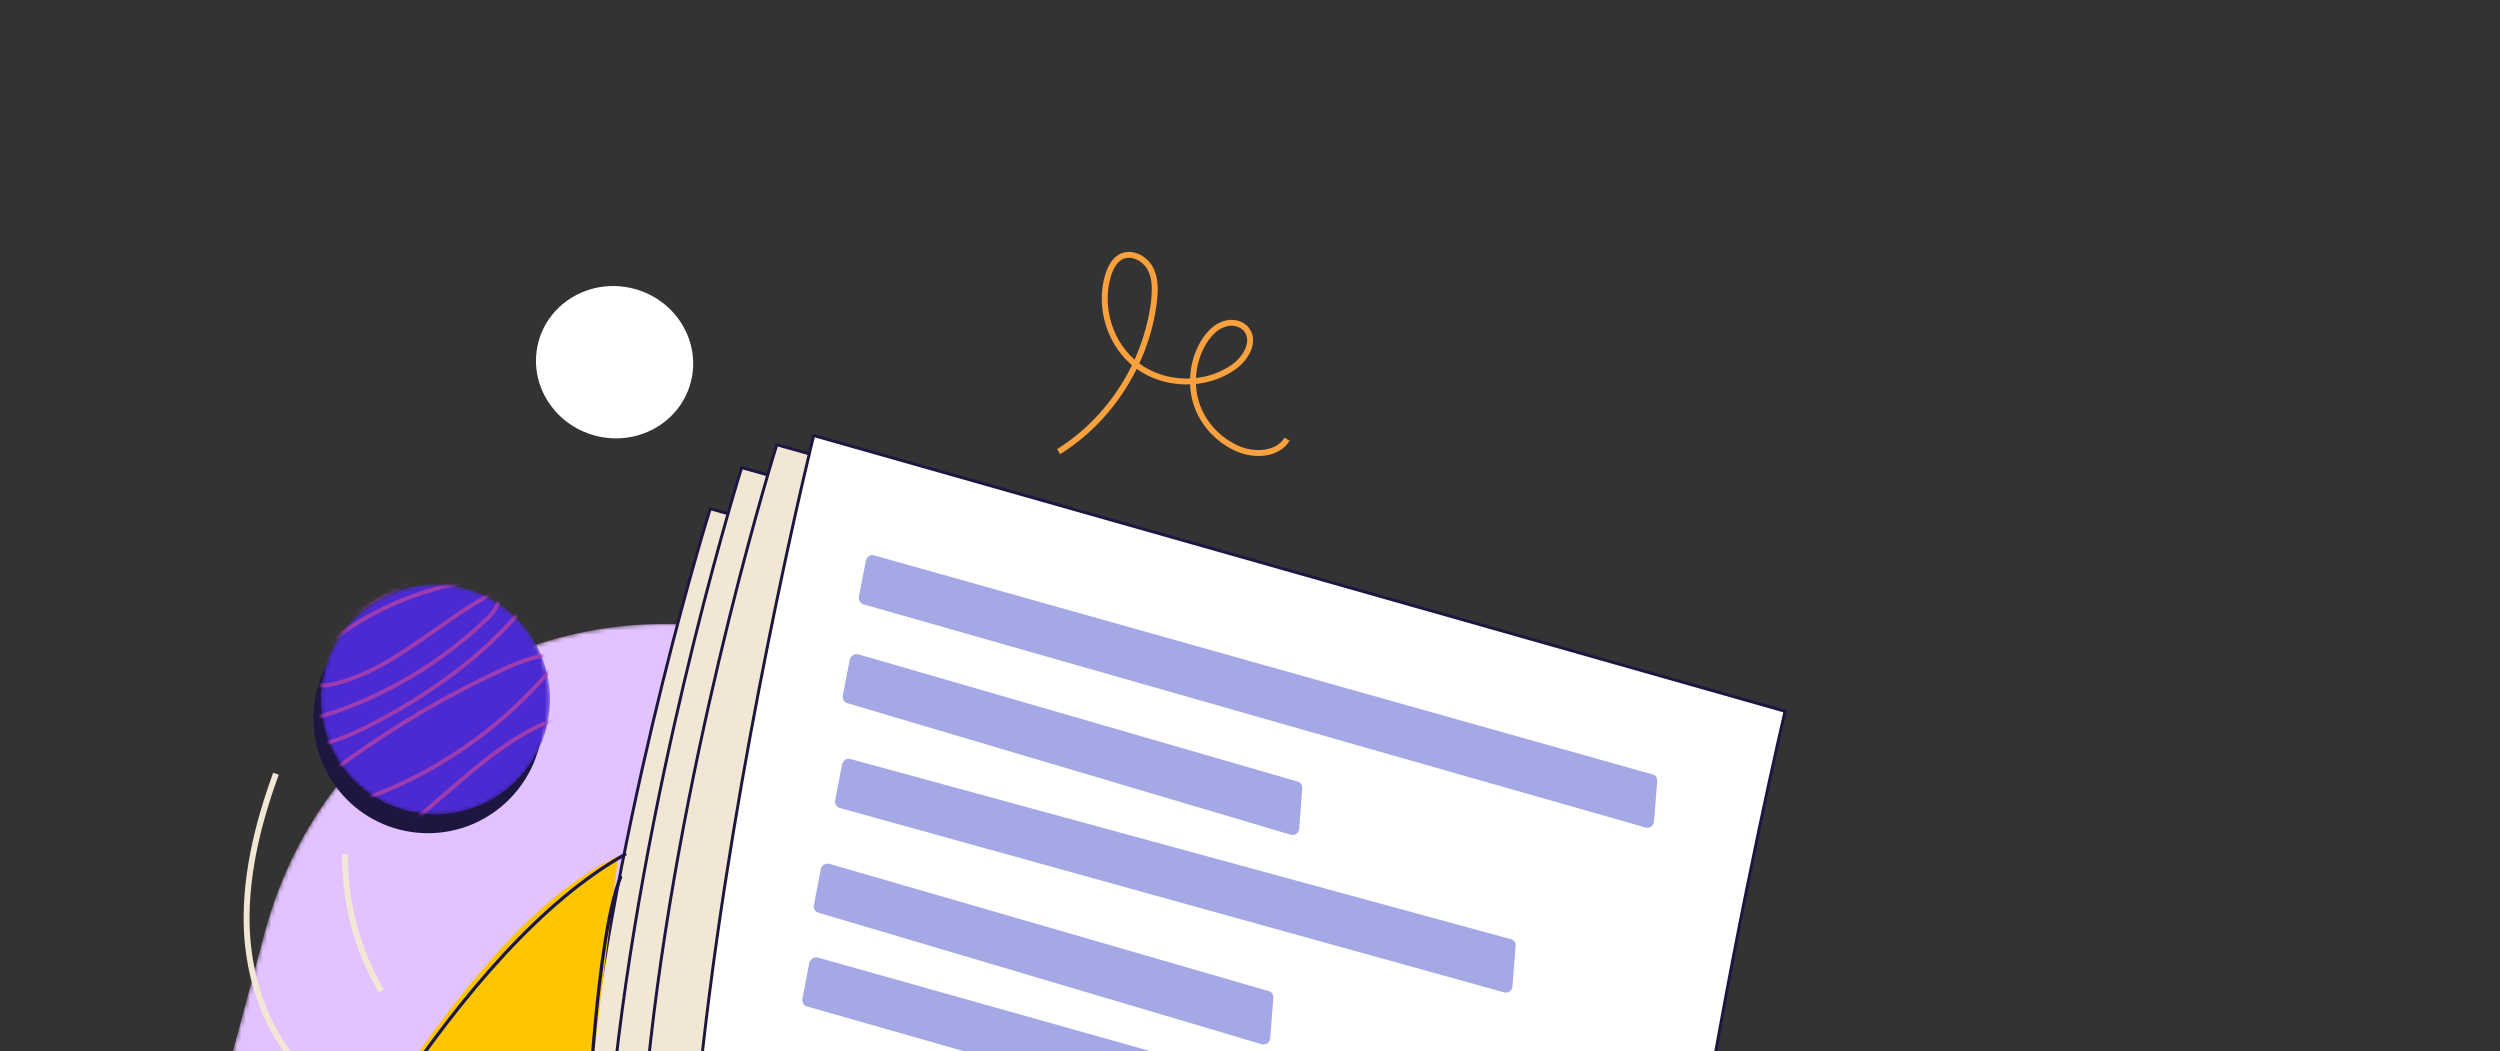
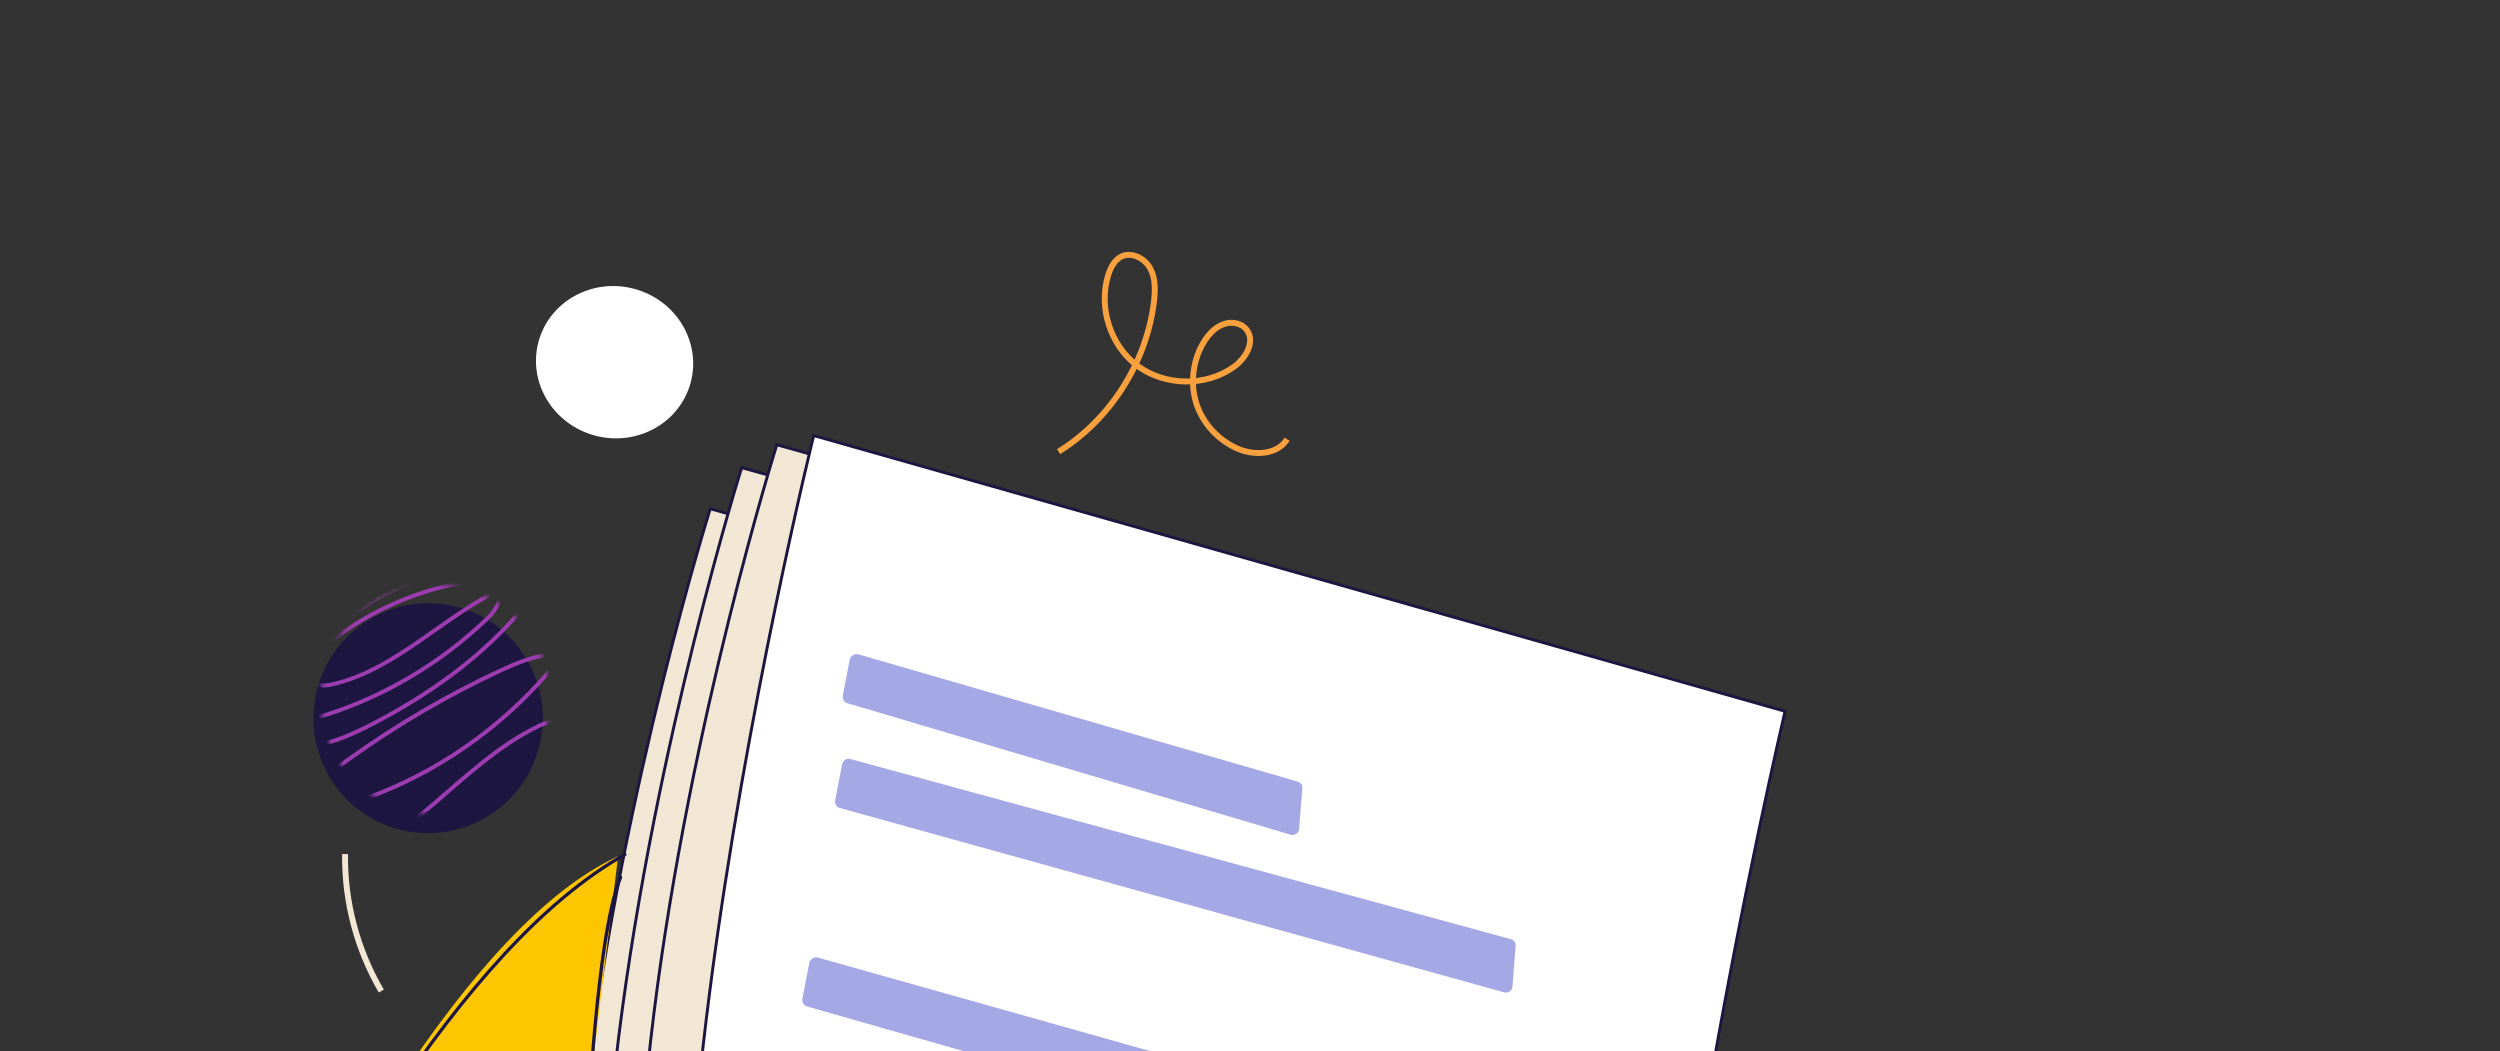
<svg xmlns="http://www.w3.org/2000/svg" width="585" height="246" viewBox="0 0 585 246" fill="none">
  <rect x="0" y="0" width="585" height="246" fill="#333333" stroke="none" />
  <mask id="mask0_421_5574" style="mask-type:luminance" maskUnits="userSpaceOnUse" x="24" y="145" width="358" height="357">
-     <path d="M225.337 497.901L96.548 463.392C44.914 449.557 14.221 396.342 28.128 344.441L61.977 218.113C75.858 166.312 128.973 135.447 180.707 149.309L309.496 183.818C361.13 197.653 391.823 250.868 377.916 302.769L344.066 429.097C330.16 480.998 277.07 511.763 225.337 497.901Z" fill="white" />
-   </mask>
+     </mask>
  <g mask="url(#mask0_421_5574)">
    <path d="M225.337 497.902L96.548 463.393C44.914 449.558 14.221 396.343 28.128 344.442L61.977 218.114C75.858 166.312 128.973 135.447 180.707 149.309L309.496 183.818C361.13 197.654 391.823 250.868 377.916 302.769L344.066 429.097C330.16 480.998 277.07 511.764 225.337 497.902Z" fill="#E2C2FF" />
  </g>
  <path d="M166.204 119.045C166.204 119.045 85.538 375.779 178.038 413.965L382.38 458.508C382.38 458.508 352.76 327.299 400.709 184.752L166.204 119.045Z" fill="#F2E7D5" stroke="#1D1640" stroke-width="0.692" stroke-miterlimit="10" />
  <path d="M173.555 109.422C173.555 109.422 92.89 366.155 185.389 404.342L389.731 448.884C389.731 448.884 360.111 317.675 408.06 175.129L173.555 109.422Z" fill="#F2E7D5" stroke="#1D1640" stroke-width="0.692" stroke-miterlimit="10" />
  <path d="M181.774 104.072C181.774 104.072 101.108 360.806 193.608 398.992L397.95 443.535C397.95 443.535 357.841 328.128 416.279 169.779L181.774 104.072Z" fill="#F2E7D5" stroke="#1D1640" stroke-width="0.692" stroke-miterlimit="10" />
  <path d="M223.886 338.609C214.324 382.208 184.542 381.779 184.542 381.779C127.455 355.847 190.406 101.918 190.406 101.918L417.702 166.438C417.702 166.438 376.89 339.721 388.455 409.721L223.886 338.609Z" fill="white" stroke="#1D1640" stroke-width="0.692" stroke-miterlimit="10" />
-   <path opacity="0.58" d="M204.628 129.979L386.715 181.215C387.407 181.401 387.867 182.056 387.78 182.777L387.042 192.258C387.001 193.204 386.069 193.912 385.08 193.647L202.091 141.424C201.3 141.212 200.866 140.458 200.98 139.637L202.62 131.142C202.859 130.249 203.764 129.641 204.628 129.979Z" fill="#6369D1" />
  <path opacity="0.58" d="M200.863 153.114L303.672 182.895C304.364 183.081 304.825 183.736 304.738 184.457L304 193.938C303.958 194.885 303.026 195.592 302.037 195.327L198.326 164.56C197.535 164.348 197.101 163.593 197.215 162.773L198.855 154.278C199.068 153.484 199.973 152.876 200.863 153.114Z" fill="#6369D1" />
-   <path opacity="0.58" d="M194.09 202.14L296.899 231.921C297.591 232.107 298.052 232.762 297.964 233.483L297.226 242.964C297.185 243.911 296.253 244.618 295.264 244.353L191.553 213.586C190.761 213.374 190.327 212.619 190.441 211.799L192.081 203.304C192.321 202.411 193.199 201.902 194.09 202.14Z" fill="#6369D1" />
  <path opacity="0.58" d="M198.971 177.602L353.589 219.777C354.281 219.962 354.742 220.617 354.655 221.339L353.916 230.82C353.875 231.766 352.943 232.473 351.954 232.208L196.533 189.074C195.742 188.862 195.308 188.108 195.422 187.288L197.062 178.793C197.275 177.999 198.081 177.364 198.971 177.602Z" fill="#6369D1" />
  <path opacity="0.58" d="M191.398 224.074L373.485 275.31C374.177 275.496 374.638 276.151 374.551 276.872L373.812 286.353C373.771 287.3 372.839 288.007 371.85 287.742L188.861 235.52C188.07 235.308 187.636 234.553 187.75 233.733L189.39 225.238C189.603 224.444 190.508 223.836 191.398 224.074Z" fill="#6369D1" />
  <path opacity="0.58" d="M187.607 247.309L329.33 283.794C330.023 283.98 330.483 284.635 330.396 285.356L329.658 294.837C329.617 295.783 328.685 296.491 327.696 296.226L185.07 258.754C184.279 258.542 183.845 257.788 183.959 256.967L185.599 248.472C185.811 247.678 186.717 247.07 187.607 247.309Z" fill="#6369D1" />
  <path d="M-1.577 458.373C-1.577 458.373 75.749 231.908 144.629 200.375L136.385 267.939C136.385 267.939 173.67 241.554 190.873 253.715C207.977 265.85 139.947 350.792 144.334 373.984C148.722 397.176 134.604 494.969 134.604 494.969L-1.603 458.472L-1.577 458.373Z" fill="#FEC601" />
  <path d="M-1.576 458.373C-1.576 458.373 70.146 242.532 146.227 199.952" stroke="#1D1640" stroke-width="0.775" stroke-miterlimit="10" stroke-linecap="round" />
  <path d="M164.464 323.006C164.464 323.006 202.888 261.508 190.803 253.59C174.468 242.938 137.433 266.412 137.433 266.412C137.433 266.412 116.344 277.46 111.052 287.316" stroke="#1D1640" stroke-width="0.775" stroke-miterlimit="10" stroke-linecap="round" />
  <path d="M137.404 266.51C137.404 266.51 139.485 218.78 145.213 205.318" stroke="#1D1640" stroke-width="0.775" stroke-miterlimit="10" stroke-linecap="round" />
  <path d="M139.212 101.922C149.045 104.556 159.077 99.006 161.617 89.524C164.158 80.043 158.246 70.221 148.412 67.586C138.579 64.951 128.548 70.501 126.007 79.983C123.467 89.464 129.379 99.287 139.212 101.922Z" fill="white" />
  <path d="M97.491 194.837C112.238 196.303 125.397 185.501 126.882 170.71C128.368 155.919 117.618 142.741 102.871 141.275C88.124 139.809 74.965 150.611 73.479 165.402C71.993 180.192 82.744 193.371 97.491 194.837Z" fill="#1D1640" />
  <mask id="mask1_421_5574" style="mask-type:luminance" maskUnits="userSpaceOnUse" x="75" y="136" width="54" height="55">
-     <path d="M125.319 150.54C118.084 137.562 101.74 132.926 88.813 140.187C75.886 147.447 71.272 163.853 78.506 176.832C85.741 189.81 102.085 194.445 115.012 187.185C127.939 179.924 132.553 163.518 125.319 150.54Z" fill="white" />
-   </mask>
+     </mask>
  <g mask="url(#mask1_421_5574)">
    <path d="M123.046 180.176C132.146 168.445 130.041 151.534 118.344 142.405C106.648 133.276 89.789 135.386 80.689 147.117C71.589 158.849 73.694 175.759 85.391 184.888C97.087 194.017 113.946 191.907 123.046 180.176Z" fill="#4C2AD2" />
  </g>
  <mask id="mask2_421_5574" style="mask-type:luminance" maskUnits="userSpaceOnUse" x="75" y="136" width="54" height="55">
    <path d="M123.031 180.155C132.142 168.417 130.051 151.511 118.361 142.393C106.671 133.276 89.808 135.4 80.698 147.137C71.587 158.875 73.677 175.781 85.367 184.899C97.058 194.017 113.92 191.893 123.031 180.155Z" fill="white" />
  </mask>
  <g mask="url(#mask2_421_5574)">
    <path d="M94.387 126.712C82.452 132.874 72.082 141.902 64.162 152.862C61.132 157.049 58.482 162.189 60.036 167.072C61.544 171.731 66.791 174.307 71.634 174.434C76.503 174.463 81.086 172.394 85.472 170.272C99.81 163.052 113.368 153.602 123.429 140.982C124.368 139.851 125.235 138.594 125.383 137.251C125.698 134.889 123.848 132.692 121.653 131.784C119.457 130.877 116.97 131.061 114.68 131.299C99.567 133.099 85.11 139.968 74.189 150.656C70.725 154.089 67.371 158.295 67.335 163.178C67.312 164.449 67.587 165.798 68.39 166.758C70.095 168.704 73.21 168.156 75.732 167.449C89.847 163.041 102.953 155.279 113.768 144.988C115.612 143.248 117.57 140.689 116.52 138.28C115.396 135.745 111.919 135.665 109.253 136.12C95.597 138.417 82.54 144.81 72.36 154.314C71.653 154.975 70.794 155.809 70.627 156.828C70.053 159.759 74.432 160.826 77.35 160.225C94.109 156.632 106.082 141.227 122.404 135.708C125.553 134.638 129.117 133.997 131.944 135.712C135.068 137.506 136.287 141.662 135.527 145.287C134.894 148.84 132.677 151.969 130.441 154.774C119.62 168.254 105.043 179.132 88.779 185.623C85.102 187.084 81.252 188.392 78.054 190.833C74.856 193.273 72.525 197.222 73.078 201.093C73.162 201.966 73.543 202.919 74.281 203.33C75.191 203.892 76.313 203.661 77.264 203.278C96.225 197.403 108.185 178.485 126.076 169.877C129.134 168.357 134.155 168.213 134.545 171.508C134.785 173.381 133.317 174.902 131.83 176.099C124.738 182.388 117.475 188.526 110.04 194.511C99.883 202.744 88.333 211.03 75.243 210.82C71.443 210.759 67.36 209.771 65.077 206.82C61.358 202.101 63.893 195.015 67.478 190.339C71.341 185.418 76.304 181.536 81.313 177.879C92.737 169.666 104.812 162.584 117.637 156.661C124.301 153.554 132.521 150.97 138.635 155.055C144.822 159.265 145.404 168.568 142.672 175.6C140.038 182.659 134.966 188.532 131.937 195.485" stroke="#9D3CB1" stroke-width="0.932" stroke-miterlimit="10" stroke-linecap="round" />
  </g>
  <path d="M247.715 105.681C259.798 98.176 268.23 84.907 270.02 70.709C270.316 68.022 270.441 65.184 269.165 62.821C267.89 60.459 264.911 58.916 262.507 59.974C260.803 60.794 259.902 62.573 259.325 64.333C256.954 71.994 259.852 80.96 266.23 85.647C272.607 90.334 282.095 90.536 288.636 85.907C291.503 83.91 293.834 79.961 291.721 77.162C290.458 75.547 288.13 75.135 286.228 75.902C284.353 76.57 282.858 78.19 281.76 79.917C279.152 84.111 278.435 89.555 279.916 94.313C281.398 99.071 285.105 103.043 289.666 105.009C293.562 106.691 298.934 106.429 301.184 102.778" stroke="#F9A03F" stroke-width="1.383" stroke-miterlimit="10" />
  <path d="M80.744 199.849C80.596 211.084 83.556 222.194 89.224 231.903" stroke="#F2E7D5" stroke-width="1.383" stroke-miterlimit="10" />
-   <path d="M64.578 181.052C60.166 193.165 57.033 206.046 57.825 218.916C58.717 231.812 63.83 244.775 73.724 252.957" stroke="#F2E7D5" stroke-width="1.383" stroke-miterlimit="10" />
</svg>